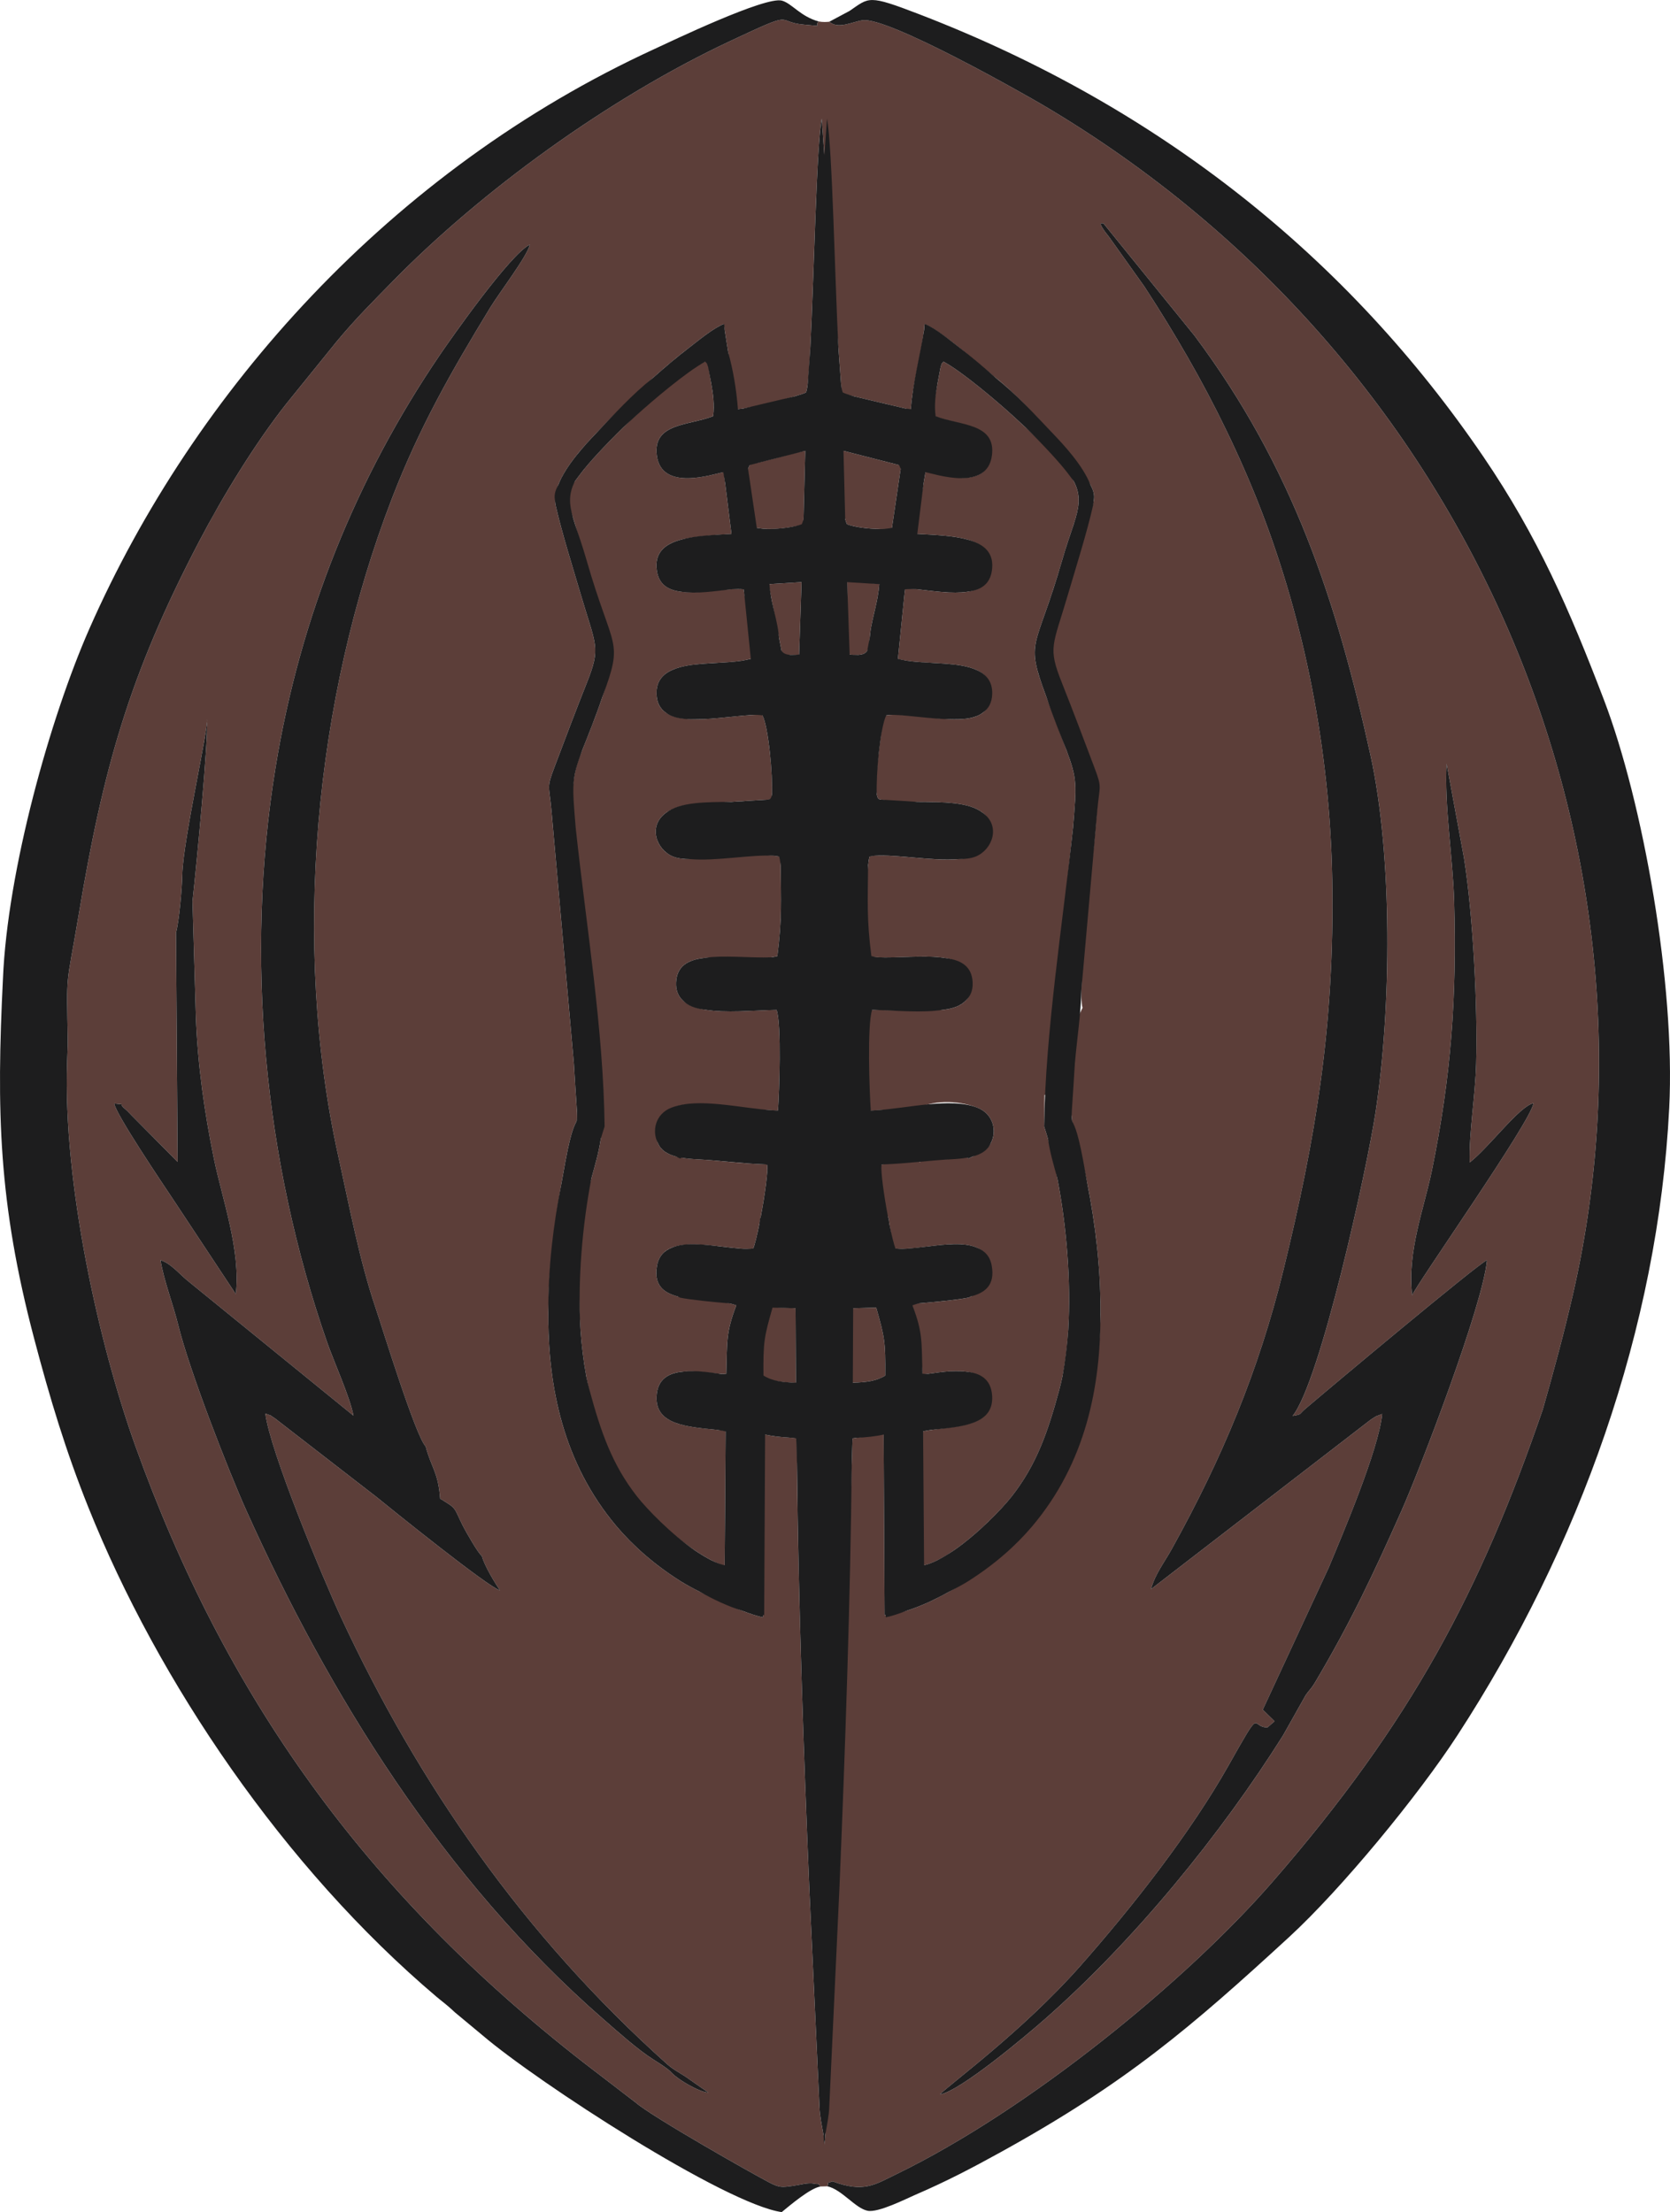
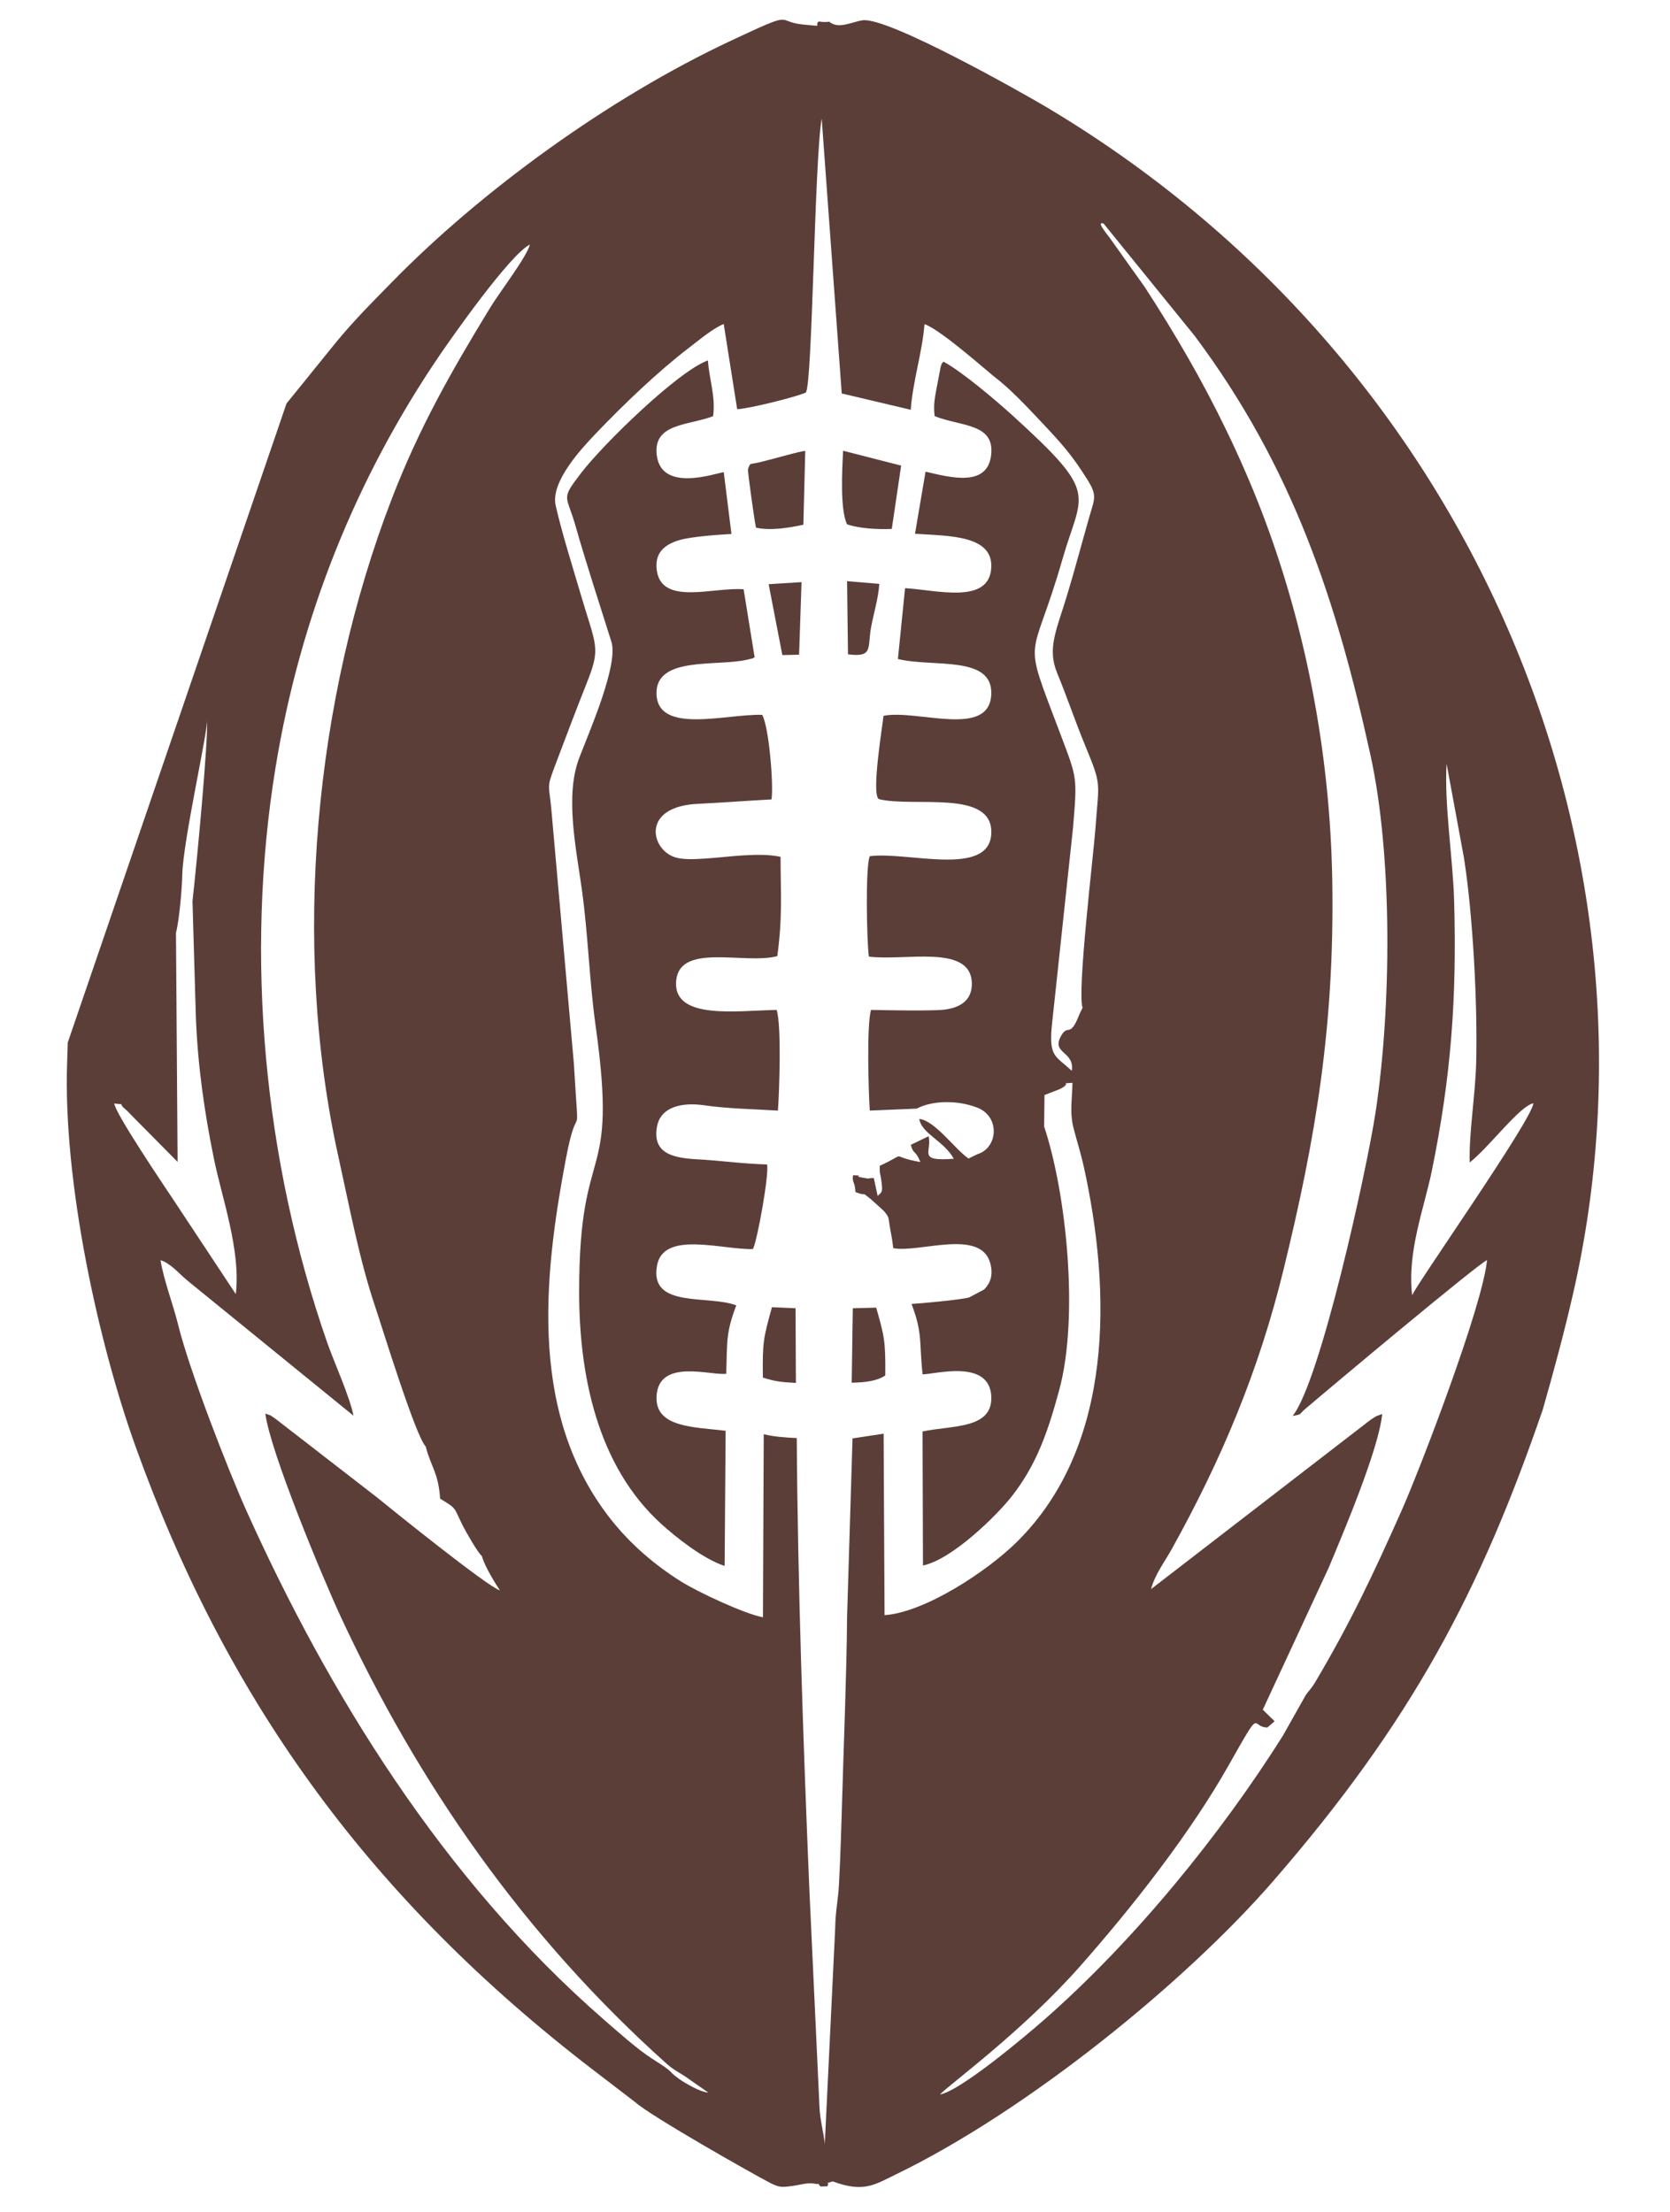
<svg xmlns="http://www.w3.org/2000/svg" xml:space="preserve" width="2145px" height="2841px" version="1.1" style="shape-rendering:geometricPrecision; text-rendering:geometricPrecision; image-rendering:optimizeQuality; fill-rule:evenodd; clip-rule:evenodd" viewBox="0 0 2145 2840.94">
  <defs>
    <style type="text/css">
   
    .fil1 {fill:#1D1D1E}
    .fil0 {fill:#5C3E39}
   
  </style>
  </defs>
  <g id="Layer_x0020_1">
-     <path class="fil0" d="M1858.06 980.9l22.28 120.78c11.55,72.67 17.71,190.3 15.66,264.24 -1.13,41.25 -9.4,89.81 -8.25,126.98 25,-19.56 64.08,-72.61 81.79,-75.99 -2.11,22.01 -151.49,234.16 -155.72,246.63 -6.68,-55.95 15.43,-111.85 25.25,-159.82 24.81,-121.12 32.18,-221.69 28.68,-346.52 -1.55,-55.18 -12.87,-124.02 -9.69,-176.3zm-878.21 788.28c15.16,4.64 21.24,5.76 42.44,6.88l-0.46 -95.92 -30.32 -1.37c-11.21,40.65 -12.18,44.65 -11.66,90.41zm114.1 6.55c17.91,-0.31 32.26,-2.1 43.12,-9.23 0.41,-43.9 -1.03,-49.75 -11.64,-87.16l-30.07 0.82 -1.41 95.57zm-350.09 -116.95c0,105.32 22.45,223.21 105.84,298.69 18.15,16.43 53.29,44.59 81.05,53.61l1.27 -173.59c-41.51,-4.91 -90.62,-4.22 -88.73,-44.1 2.35,-49.6 70.28,-26.34 89.52,-29.14 1.29,-41.27 -0.56,-52.47 12.9,-87.83 -36.45,-13.88 -111.91,4.42 -101.8,-51.14 8.21,-45.13 83.24,-20.17 123.18,-21.14 5.66,-10.82 21.11,-97.03 18.13,-108.66 -33,-0.95 -60.98,-5.15 -89.18,-6.6 -32.57,-1.67 -58.31,-7.98 -52.14,-42.11 4.44,-24.56 30.6,-31.7 61.03,-27.25 29.76,4.35 62.74,4.8 94.26,6.79 1.81,-24.51 4.76,-109.55 -1.65,-129.3 -50.12,0.81 -131.38,13.08 -129.17,-35.36 2.38,-52.25 87.43,-22.42 130.06,-33.74 6.7,-51.18 4.29,-75.19 4.16,-127.51 -27.69,-6.06 -67.59,0.3 -95.23,2.09 -14.82,0.96 -31.76,2.13 -43.04,-2.52 -29.19,-12.02 -39.06,-64.14 31.59,-67.61 31.95,-1.56 63.06,-4 95.1,-5.7 2.73,-19.46 -3.35,-93.76 -12.07,-108.63 -46.27,-1.38 -134.03,25.53 -135.68,-26.74 -1.55,-49.06 77.69,-35.01 116.15,-44.03 12.24,-2.87 5.25,-1.11 9.87,-3.1l-14.15 -87.4c-38.71,-3.01 -104.68,21.12 -111.44,-23.71 -3.37,-22.37 9.08,-33.86 30.01,-39.74 14.52,-4.07 48.25,-6.62 65.8,-7.57l-9.89 -79.41c-11.17,1.58 -79.81,26.31 -85.99,-21.41 -5.41,-41.85 41.22,-38.27 72.32,-50.46 3.47,-25.14 -5.17,-48.17 -6.64,-71.61 -38.64,13.79 -135.57,108.63 -163.42,145.25 -26.13,34.35 -18.24,26.5 -6.76,66.96 13.29,46.85 31.47,102.33 46.2,149.17 9.29,29.54 -28.57,115.66 -41.37,149.18 -18.52,48.53 -3.91,116.49 3.33,168.42 8.33,59.84 9.47,116.56 17.75,175.58 29.48,210.05 -21.17,141.07 -21.17,341.37zm-197.12 198.84c7.24,27.45 16.18,33.06 18.58,67.09 22.09,13.37 17.03,10.47 29.09,34.68 3.03,6.1 19.94,35.97 24.43,38.8 3.62,13.48 17.64,35.83 23.23,44.28 -15.39,-4.51 -136.4,-101.87 -158.31,-119.8l-130.4 -100.94c-11.46,-7.28 0.09,-1.31 -12.56,-6.41 5.97,48.22 73.42,210.58 97.07,261.44 98.79,212.5 233.93,408.71 419.19,574.36 8.79,7.86 18.89,12.23 28.76,19.62l23.95 16.69c-10.15,-0.52 -29.78,-11.91 -38.12,-17.98 -16.31,-11.85 -1.92,-5.15 -33.66,-25.28 -19.03,-12.08 -45.16,-35.46 -62.9,-50.91 -206.87,-180.19 -353.77,-420.31 -458.39,-652.66 -23.38,-51.94 -73.41,-180.43 -87.67,-238.41 -6.54,-26.63 -18.91,-58.76 -22.85,-83.76 12.57,3.67 24.22,17.53 32.89,24.74l6.02 4.97c0.59,0.48 1.43,1.17 2.02,1.65l206.89 168.32c-4.4,-23.65 -25.27,-69.58 -33.82,-94.14 -81.38,-233.72 -105.9,-495.5 -66.28,-738.25 31.48,-192.96 103.35,-372.01 211.7,-530.86 13.49,-19.78 89.53,-128.44 115,-140.77 -3.95,15.81 -38.94,61.22 -50.98,80.97 -50.27,82.46 -90.91,153.63 -126.27,245.21 -99.35,257.34 -129.12,571.85 -68.9,844.31 14.54,65.8 27.06,132.96 47.55,193.87 9.15,27.19 51.59,165.44 64.74,179.17zm843.73 -563.36l-4.03 8.37c-12.67,32.86 -14.86,10.25 -24.49,29.48 -10.57,21.12 18.33,18.12 14.71,43.09 -21.49,-19.68 -28.76,-18 -25.95,-55.06l27.53 -257.25c5.47,-65.86 5.44,-62.81 -16.43,-120.7 -50.17,-132.76 -37.22,-84.55 2.64,-223.39 25.27,-88.05 49.1,-82.47 -64.29,-185.58 -20.75,-18.87 -64.53,-56.01 -88.26,-68.76 -2.99,3.41 -1.17,-0.34 -3.65,6.44l-4.8 25.14c-2.61,14.14 -4.86,23.96 -2.94,38.42 34.77,13.65 77.68,9.03 72.46,50.53 -5.13,40.77 -52.08,28.27 -84.18,20.71l-13.54 79.78c44.25,2.9 100.9,1.76 97.92,44.28 -3.26,46.68 -70.12,27.93 -110.68,25.58l-9.21 90.97c44.57,11.04 121.73,-5.28 119.95,45.02 -2.03,57.48 -95.26,19.2 -138.48,27.97 -0.87,11.11 -16.02,100.67 -5.93,106.96 44.2,11.08 146.01,-13.14 144.45,43.46 -1.6,57.81 -108.57,23.31 -156.13,29.88 -5.74,13.41 -3.86,110.31 -1.13,128.91 46.2,5.97 129.86,-16.25 132.2,33.07 1.14,24.22 -16.6,34.85 -43.97,35.7 -27.02,0.84 -58.3,0.2 -85.54,-0.28 -5.59,19.65 -3.2,105.1 -1.53,129.26l60.38 -2.51c18.54,-9.96 50.54,-11.77 77.71,-1.25 29.61,11.47 26.62,51.71 0.22,59.75l-11.48 5.61c-18.16,-12.69 -42.93,-48.53 -63.25,-50.91 2.99,19.11 31.61,28.07 44.34,51.2 -47.55,3.6 -27.8,-8.37 -32.32,-28.95l-22.93 11.07c3.65,13.48 5.88,5.78 12.28,22.09 -43.63,-7.7 -12.84,-13.23 -52.15,4.84 -0.4,10.42 0.9,10.3 2,18.61 2.17,16.22 0.83,14.6 -4.68,20.07l-4.95 -23.01c-11.53,0.3 -2.05,1.49 -12.35,-0.1 -18.56,-2.86 4.38,-3.03 -14.37,-3.42 -1.33,10.9 2.41,6.64 3.14,21.52 16.63,6.78 5.14,-2.57 19.58,9.01 1.44,1.14 16.86,15.23 17.05,15.46 7.55,8.83 5.43,8.95 7.68,20.96 1.69,9.05 3.22,17.52 4.24,26.66 32.76,6.42 112.03,-25.56 124.53,19.01 3.84,13.71 1.25,25.22 -7.98,34.21l-19.47 10.25c-13.18,3.04 -58.41,7.26 -73.57,8.17 14.48,38.55 9.68,47.99 14.12,90.35 14.32,0.55 85.99,-20.65 88.29,28.43 1.99,42.38 -50.8,36.93 -88.29,45l0.54 172.15c37.59,-7.81 94.82,-64.29 114.01,-88.76 31.88,-40.66 46.43,-82.72 61.1,-136.96 25.37,-93.75 9.21,-252.03 -19.48,-338.12l0.47 -40.39 19.74 -7.63c17.39,-9.08 -2.28,-6.77 16.16,-8.06 -0.24,21.46 -3.96,37.4 1.57,58.83 4.16,16.15 8.93,30.52 13.1,49.39 35.02,158.54 39.61,358 -86.76,482.11 -37.46,36.79 -117.06,89.72 -169.25,93.36l-1.18 -233.06 -39.96 6.05 -6.98 228.9c-0.72,77.25 -3.94,151.98 -6.17,228.91 -1.12,38.6 -2.26,77.31 -4.22,114.44 -1.16,22.04 -4.49,33.12 -4.91,57.22l-13.38 277.44c0.13,-7.99 -6.4,-32.38 -6.78,-48.39l-13.15 -282.87c-7.76,-186.33 -14.83,-391.66 -16.03,-576.1 -15.56,-0.63 -30.88,-2.02 -42.42,-4.93l-1.01 235.13c-23.35,-4.31 -83.25,-32.15 -105.66,-46.26 -34.09,-21.48 -61.8,-46.16 -82.72,-71.01 -114.12,-135.6 -93.42,-318.29 -65.18,-469.18 16.91,-90.4 17.73,-5.14 10.71,-124.74l-28.77 -324.59c-2.97,-34.21 -6.78,-28.03 4.2,-57.02 13.79,-36.43 26.89,-71.35 41.09,-107.01 18.46,-46.36 11.98,-46.95 -7.71,-113.88 -10.8,-36.69 -24.01,-78.43 -32.16,-113.98 -7.05,-30.71 33.94,-74.14 51.15,-92.21 35.24,-37 79.63,-79.53 119.44,-110.08 12.93,-9.92 31.4,-25.43 45.23,-30.99l17.28 109.45c16.95,-1.08 74.91,-15.55 88.09,-21.37 8.62,-8.59 11.13,-299.03 20.46,-351.95l25.75 353.06 88.64 20.95c2.6,-36.62 14.87,-73.93 17.68,-110.03 15.49,5.53 49.27,33.95 60.87,43.41l27.93 23.49c21.42,16.18 43.22,39.69 61.23,58.8 25.13,26.66 39.3,42.13 59.28,74.23 12.69,20.39 9.25,23.81 2.22,48.26 -8.99,31.29 -18.44,67.15 -28.21,99.37 -14.16,46.72 -26.03,68.93 -12.79,100.97 12.98,31.44 22.51,60.46 36.2,93.63 21.03,50.92 17.25,44.7 12.9,104.38 -2.56,35.21 -23.75,210.19 -16.63,231.52zm-302.56 -620.98c13.99,5.12 38.26,6.89 57.52,6l12.04 -81.35 -74.54 -19.07c-1.34,24.85 -4.05,75.07 4.98,94.42zm-116.87 4.43c19.23,3.98 41.19,0.28 60.84,-3.79l2.41 -94.9c-10.47,1.45 -28.86,7.02 -39.38,9.69 -8.32,2.12 -9.41,2.41 -17.56,4.54 -14.82,3.88 -13.1,-0.22 -16.65,9.27 -0.66,1.76 8.72,69.26 10.34,75.19zm16.22 72.52l17.61 91.03 21.51 -0.46 3.14 -93.21 -42.26 2.64zm101.9 90.09c33.09,4.14 24.67,-8.24 29.83,-35.58 3.39,-18.01 9.14,-35.75 10.39,-54.92l-41.37 -3.49 1.15 93.99zm-863.12 357.53c4.07,-14.88 7.74,-56.51 8.09,-74.42 0.86,-43.89 34.34,-190.37 31.78,-199.94 1.83,26.93 -13.34,186.35 -18.68,233.88l4.32 147.95c2.36,63.64 11.19,123.91 23.18,182.65 10.39,50.9 34.76,118.02 28.14,173.98l-80.86 -122.2c-13.62,-20.43 -73.55,-109.29 -75.28,-122.57 16.86,2.16 3.67,-1.44 13.8,6.93 3.12,2.57 5.16,4.95 8.98,8.86l58.61 59.21 -2.08 -294.33zm1534.27 625.61l-281.9 217.43c5.16,-19.16 17.13,-34.35 26.6,-51.41 64.41,-115.99 111.82,-229.05 143.47,-358.45 41.27,-168.69 65.88,-313.44 62.7,-500.75 -2.85,-168.44 -36.3,-332.8 -91.72,-476.09 -26.43,-68.32 -60.07,-136.69 -93.86,-195.39 -17.42,-30.26 -34.43,-58.18 -55.52,-90.55l-44.8 -62.93c-18.96,-23.81 -8.8,-17.52 -8.05,-18.55l117.23 144.55c126.86,169.78 182.42,341.36 225.73,538.04 28.63,129.99 27.08,324.72 6.62,459.06 -11.2,73.6 -70.83,345.53 -106.51,390.01 12.5,-2.18 7.67,-1.71 16.18,-8.97 33.01,-28.2 219.66,-184.44 233.46,-191.17 -5.18,57.92 -85.97,268.39 -110.1,322.59 -35.72,80.21 -65.06,142.67 -110.24,218.91 -5.83,9.83 -8.65,11.47 -12.43,17.07l-29.31 52.09c-79.33,126.02 -190.02,262.58 -306.56,364.82 -23.05,20.22 -107.31,91.37 -134.03,96.13 10.85,-11.9 105.62,-80.59 179.85,-164.55 68.19,-77.13 142.26,-171.94 190.83,-257.98 44.41,-78.67 27.73,-48.74 49.96,-48.84l9.21 -7.97 -15.17 -14.84 84.66 -182.35c17.36,-41.73 64.24,-151.48 68.72,-197.44 -9.38,3.86 -4.23,0.43 -15.02,7.53zm-1673.26 -484.65l-0.82 25.57c-5.42,154.3 40.6,361.47 87.58,492.47 114.94,320.49 294.04,572.51 575.66,791.96l66.71 51.2c20.54,18.12 148.68,90.77 171.75,102.77 13.18,6.85 15.97,6.49 30.78,4.44 9.68,-1.34 18.84,-4.52 27.28,-2.8 11.25,2.29 -0.02,-4.7 7.94,3.66l8.73 -0.27c3.87,-6.83 -5.66,-2.01 6.84,-6.32 40.01,14.83 53.74,4.39 81.93,-9.3 169.28,-82.21 371.51,-247.08 483.21,-375.59 178.73,-205.62 266.86,-373.26 347.01,-606.55 13.74,-48.19 27.16,-97.51 38.87,-148.65 130.36,-569.31 -127.31,-1199.24 -680.1,-1526.01 -23.77,-14.05 -200.1,-114.27 -232.64,-109.36 -13.37,2.02 -31.26,11.92 -42.58,1.83 -2.9,0.37 -8.48,0.71 -13.58,-0.32 -6.98,5.85 8.83,6.64 -19.28,4.02 -38.56,-3.59 -6.72,-19.97 -93.6,20.73 -157.77,73.92 -321.53,193.68 -434.86,309.52 -23.87,24.4 -47.9,48.25 -71.62,76.98l-64.27 79.42c-39.6,50.08 -81.25,117.92 -112.26,177.18 -90.41,172.77 -123.36,292.79 -154.79,480.06 -16.25,96.82 -15.5,67.33 -13.89,163.36z" />
-     <path class="fil1" d="M1095.84 1680.14l29.59 -0.8c10.61,37.41 12.05,43.26 11.64,87.16 -10.56,6.94 -24.44,8.82 -41.69,9.2l0.46 -95.56zm-867.72 -187.96l-58.61 -59.21c-3.82,-3.91 -5.86,-6.29 -8.98,-8.86 -10.13,-8.37 3.06,-4.77 -13.8,-6.93 1.73,13.28 61.66,102.14 75.28,122.57l80.86 122.2c6.62,-55.96 -17.75,-123.08 -28.14,-173.98 -11.99,-58.74 -20.82,-119.01 -23.18,-182.65l-4.32 -147.95c5.34,-47.53 20.51,-206.95 18.68,-233.88 2.56,9.57 -30.92,156.05 -31.78,199.94 -0.35,17.91 -4.02,59.54 -8.09,74.42l2.08 294.33zm1585.7 171.36c4.23,-12.47 153.61,-224.62 155.72,-246.63 -17.71,3.38 -56.79,56.43 -81.79,75.99 -1.15,-37.17 7.12,-85.73 8.25,-126.98 2.05,-73.94 -4.11,-191.57 -15.66,-264.24l-22.28 -120.78c-3.18,52.28 8.14,121.12 9.69,176.3 3.5,124.83 -3.87,225.4 -28.68,346.52 -9.82,47.97 -31.93,103.87 -25.25,159.82zm-1726.77 -324.73c-1.61,-96.03 -2.36,-66.54 13.89,-163.36 31.43,-187.27 64.38,-307.29 154.79,-480.06 31.01,-59.26 72.66,-127.1 112.26,-177.18l64.27 -79.42c23.72,-28.73 47.75,-52.58 71.62,-76.98 113.33,-115.84 277.09,-235.6 434.86,-309.52 86.88,-40.7 55.04,-24.32 93.6,-20.73 28.11,2.62 12.3,1.83 19.28,-4.02 -23.57,-6.41 -34.18,-22.95 -47.15,-26.73 -21.05,-6.15 -143.64,52.79 -163.78,62.03 -338.75,155.61 -591.7,440.08 -725.75,744.3 -50.75,115.19 -105.4,310.78 -111.16,449.92 -8.38,169.44 -5.95,287.64 40.1,462.13 20.27,76.81 40.48,143.88 69.49,216.33 89.88,224.44 251.5,463 447.13,628.7 7.71,6.53 11.77,9.17 19.95,16.63 0.78,0.72 3,2.79 3.79,3.5l35.87 29.82c70.82,60.35 310.99,216.3 383.92,226.77 10.71,-8.69 36.73,-30.98 49.9,-32.86 -7.96,-8.36 3.31,-1.37 -7.94,-3.66 -8.44,-1.72 -17.6,1.46 -27.28,2.8 -14.81,2.05 -17.6,2.41 -30.78,-4.44 -23.07,-12 -151.21,-84.65 -171.75,-102.77l-66.71 -51.2c-281.62,-219.45 -460.72,-471.47 -575.66,-791.96 -46.98,-131 -93,-338.17 -87.58,-492.47l0.82 -25.57zm1391.36 702.08l281.9 -217.43c10.79,-7.1 5.64,-3.67 15.02,-7.53 -4.48,45.96 -51.36,155.71 -68.72,197.44l-84.66 182.35 15.17 14.84 -9.21 7.97c-22.23,0.1 -5.55,-29.83 -49.96,48.84 -48.57,86.04 -122.64,180.85 -190.83,257.98 -74.23,83.96 -169,152.65 -179.85,164.55 26.72,-4.76 110.98,-75.91 134.03,-96.13 116.54,-102.24 227.23,-238.8 306.56,-364.82l29.31 -52.09c3.78,-5.6 6.6,-7.24 12.43,-17.07 45.18,-76.24 74.52,-138.7 110.24,-218.91 24.13,-54.2 104.92,-264.67 110.1,-322.59 -13.8,6.73 -200.45,162.97 -233.46,191.17 -8.51,7.26 -3.68,6.79 -16.18,8.97 35.68,-44.48 95.31,-316.41 106.51,-390.01 20.46,-134.34 22.01,-329.07 -6.62,-459.06 -43.31,-196.68 -98.87,-368.26 -225.73,-538.04l-117.23 -144.55c-0.75,1.03 -10.91,-5.26 8.05,18.55l44.8 62.93c21.09,32.37 38.1,60.29 55.52,90.55 33.79,58.7 67.43,127.07 93.86,195.39 55.42,143.29 88.87,307.65 91.72,476.09 3.18,187.31 -21.43,332.06 -62.7,500.75 -31.65,129.4 -79.06,242.46 -143.47,358.45 -9.47,17.06 -21.44,32.25 -26.6,51.41zm-859.57 -42.7c-4.49,-2.83 -21.4,-32.7 -24.43,-38.8 -12.06,-24.21 -7,-21.31 -29.09,-34.68 -2.4,-34.03 -11.34,-39.64 -18.58,-67.09 -13.15,-13.73 -55.59,-151.98 -64.74,-179.17 -20.49,-60.91 -33.01,-128.07 -47.55,-193.87 -60.22,-272.46 -30.45,-586.97 68.9,-844.31 35.36,-91.58 76,-162.75 126.27,-245.21 12.04,-19.75 47.03,-65.16 50.98,-80.97 -25.47,12.33 -101.51,120.99 -115,140.77 -108.35,158.85 -180.22,337.9 -211.7,530.86 -39.62,242.75 -15.1,504.53 66.28,738.25 8.55,24.56 29.42,70.49 33.82,94.14l-206.89 -168.32c-0.59,-0.48 -1.43,-1.17 -2.02,-1.65l-6.02 -4.97c-8.67,-7.21 -20.32,-21.07 -32.89,-24.74 3.94,25 16.31,57.13 22.85,83.76 14.26,57.98 64.29,186.47 87.67,238.41 104.62,232.35 251.52,472.47 458.39,652.66 17.74,15.45 43.87,38.83 62.9,50.91 31.74,20.13 17.35,13.43 33.66,25.28 8.34,6.07 27.97,17.46 38.12,17.98l-23.95 -16.69c-9.87,-7.39 -19.97,-11.76 -28.76,-19.62 -185.26,-165.65 -320.4,-361.86 -419.19,-574.36 -23.65,-50.86 -91.1,-213.22 -97.07,-261.44 12.65,5.1 1.1,-0.87 12.56,6.41l130.4 100.94c21.91,17.93 142.92,115.29 158.31,119.8 -5.59,-8.45 -19.61,-30.8 -23.23,-44.28zm446.36 -1970.33c11.32,10.09 29.21,0.19 42.58,-1.83 32.54,-4.91 208.87,95.31 232.64,109.36 552.79,326.77 810.46,956.7 680.1,1526.01 -11.71,51.14 -25.13,100.46 -38.87,148.65 -80.15,233.29 -168.28,400.93 -347.01,606.55 -111.7,128.51 -313.93,293.38 -483.21,375.59 -28.19,13.69 -41.92,24.13 -81.93,9.3 -12.5,4.31 -2.97,-0.51 -6.84,6.32 18.56,4.02 35.79,28.16 51.63,31.4 13.82,2.83 49.83,-15.52 60.74,-20.21 41.77,-17.97 74.7,-35.43 109.69,-54.72 161.69,-89.14 245.43,-161.17 370.68,-276.22 67.53,-62.03 166.12,-181.88 216.77,-259.8 157.04,-241.61 257.41,-522.04 271.82,-805.11 8.07,-158.35 -33.54,-392.72 -83.87,-524.44 -44.23,-115.75 -84.84,-209.34 -154.85,-312.23 -172.3,-253.19 -414.05,-448.68 -724.25,-568.09 -66.68,-25.67 -64.11,-21.91 -89.86,-4.38l-25.96 13.85zm-43.37 1652.28l-29.59 -0.8c-10.61,37.41 -12.05,43.26 -11.64,87.16 10.57,6.94 24.44,8.82 41.69,9.2l-0.46 -95.56zm-176.64 -211.82c-8.33,-15.32 -3.67,-37.73 17.22,-45.82 34.89,-13.52 89.19,1.04 131.64,3.5l5.15 0.21c1.81,-24.63 4.74,-109.44 -1.66,-129.18l-3.38 0.06c-27.12,0.67 -62.19,4.08 -88.41,-0.34 -12.57,-1.37 -22.56,-5.23 -28.86,-12.03 -5.79,-5.48 -8.98,-12.95 -8.52,-23.07 0.97,-21.17 15.51,-28.87 35.3,-31.28 25.56,-4.26 60.54,0.31 87.46,-0.97 2.55,-0.39 4.99,-0.88 7.3,-1.49 6.23,-47.59 4.59,-71.7 4.22,-116.91 -0.51,-5.03 -1.16,-8.85 -1.96,-10.99 -2.05,-0.4 -4.17,-0.74 -6.34,-1.02 -28.99,-1.89 -74.19,7.18 -107.4,4.37 -8.4,-0.03 -16.38,-0.81 -22.63,-3.39 -21.47,-8.84 -32.49,-39.39 -8.68,-56.3 17.29,-13.8 51.77,-13.66 83.66,-13.84 15.44,-0.99 30.88,-2.02 46.51,-2.89 1.04,-0.21 2.06,-0.43 3.04,-0.68 1.26,-0.79 2.13,-2.87 2.68,-5.94 1.1,-25.35 -4.46,-86.79 -12.23,-101.63 -2.44,-0.33 -5,-0.55 -7.69,-0.67 -22.87,0.55 -53.04,5.86 -78.38,5.72 -15.57,0.28 -29.26,-1.6 -38.15,-8.6 -7.1,-4.98 -11.47,-12.57 -11.82,-23.85 -0.51,-16.18 7.78,-25.5 20.49,-31.04 11,-4.98 25.67,-6.87 41.22,-8 5,-0.38 10.04,-0.66 15.02,-0.94 11.4,-0.65 22.8,-1.3 33.15,-2.83 2.18,-0.35 4.28,-0.75 6.27,-1.22l4.96 -1.16 -8.74 -86.26 -0.5 -3.08c-4.6,-0.36 -9.59,-0.33 -14.82,-0.08 -21.19,2.35 -45.85,6.22 -64.87,3.3 -16.49,-1.89 -29.01,-8.72 -31.75,-26.93 -3.37,-22.37 9.08,-33.86 30.01,-39.74 0.55,-0.15 1.12,-0.3 1.72,-0.45 18.52,-5.24 42.54,-5.87 64.07,-7.2l-8.15 -65.43 -2.34 -13.8c-12.85,2.29 -79.31,25.41 -85.38,-21.51 -5.41,-41.85 41.22,-38.27 72.32,-50.46 2.01,-14.56 -0.05,-28.42 -2.42,-42.06l-4.1 -21.5c-2.48,-6.78 -0.66,-3.03 -3.65,-6.44 -23.73,12.75 -67.51,49.89 -88.26,68.76 -6.04,5.5 -11.68,10.67 -16.96,15.58 -23.54,23.08 -44.09,45.39 -54.67,59.3 -2.84,3.73 -5.28,6.97 -7.36,9.82 -8.35,16.12 -7.55,29.2 -2.6,46.68 0.94,2.88 1.94,6.09 2.97,9.68 3.91,12.01 9.09,26.24 14.33,44.52 34.19,119.08 48.57,100.57 20.32,176.66 -8.27,24.84 -18.64,50.25 -25.68,67.97 -13.77,37.16 -13.12,42.9 -8.43,99.46 13.55,126.59 35.67,258.02 37.13,383.8 -1.69,5.09 -3.34,10.43 -4.94,15.99 -2.77,18.85 -7.35,33.28 -12.01,50.63 -11.67,59.94 -17.84,131.98 -14.01,194.83 1.43,19.68 3.8,39.49 7.35,59.11 1.23,6.06 2.6,11.93 4.13,17.56 14.67,54.24 29.22,96.3 61.1,136.96 13.12,16.72 44,48.4 74.24,69.27 7.14,4.78 14.46,9.23 21.63,12.91 5.83,2.85 11.45,5.01 16.71,6.26l1.26 -171.97c-3.52,-0.74 -7.17,-1.37 -10.9,-1.93 -38.72,-3.92 -79.55,-6.49 -77.83,-42.92 1.08,-22.8 16.02,-30.2 33.71,-31.82 17.19,-2.22 37.03,1.37 48.54,2.83 2.84,0.15 5.31,0.13 7.26,-0.15l0.02 -0.15c1.27,-41.15 -0.55,-52.36 12.89,-87.68 -2.6,-0.99 -5.39,-1.81 -8.34,-2.51 -19.5,-1.56 -53.04,-4.93 -64.09,-7.48l-2.75 -1.45c-18.55,-4.79 -31.14,-14.86 -26.62,-39.7 2.24,-12.34 9.5,-19.44 19.66,-23.26 15.87,-6.65 39.22,-4.11 61.17,-1.38 9.57,1.1 18.98,2.29 27.59,2.97 5.57,0.34 10.67,0.34 15.1,-0.2 1.97,-4.46 4.91,-16.61 7.86,-31.27 0.67,-4.57 0.71,-6.9 1.84,-9.47 5.1,-27.1 9.58,-58.57 8.23,-66.56l-1.42 -0.67c-30.58,-0.96 -57.98,-5.03 -87.9,-6.56 -7.4,-0.38 -14.45,-1 -20.85,-2.13 -0.51,0.38 -1.02,0.75 -1.52,1.11l-5.28 -2.58c-11.04,-2.9 -19.42,-7.95 -23.2,-16.96zm-136.86 -427.06c-2.97,-34.21 -6.78,-28.03 4.2,-57.02 13.79,-36.43 26.89,-71.35 41.09,-107.01 18.46,-46.36 11.98,-46.95 -7.71,-113.88 -10.8,-36.69 -24.01,-78.43 -32.16,-113.98 -0.4,-1.7 -0.63,-3.46 -0.74,-5.24 -1.4,-7.27 -0.64,-12.66 3.99,-21.34 9.88,-25.5 35.28,-52.38 47.9,-65.63 24.01,-25.21 46.81,-50.49 74.4,-72.43 15.18,-13.59 30.42,-26.43 45.04,-37.65 12.93,-9.92 31.4,-25.43 45.23,-30.99l0.05 0.33c0.2,-0.08 0.39,-0.15 0.58,-0.22 0.17,2.17 0.36,4.81 0.61,7.75l4.5 28.46c6.58,23.56 10.53,48.22 12.52,73.06 1.96,-0.17 4.37,-0.48 7.13,-0.92l65.82 -15.56c6.26,-1.86 11.28,-3.55 14.16,-4.82 0.87,-0.87 1.68,-4.68 2.45,-10.82l3.41 -46.78c4.59,-89.55 7.77,-255.6 14.6,-294.35l3.44 47.13 3.43 -47.13c6.83,38.75 10.01,204.8 14.6,294.35l3.42 46.78c0.76,6.14 1.57,9.95 2.44,10.82 2.88,1.27 7.9,2.96 14.16,4.82l65.82 15.56c2.76,0.44 5.17,0.75 7.13,0.92 2.83,-35.31 11.59,-67.14 17.02,-101.52 0.25,-2.94 0.44,-5.58 0.61,-7.75 0.19,0.07 0.38,0.14 0.58,0.22l0.05 -0.33c13.83,5.56 32.3,21.07 45.23,30.99 14.62,11.22 29.86,24.06 45.04,37.65 27.59,21.94 50.39,47.22 74.4,72.43 12.62,13.25 38.02,40.13 47.9,65.63 4.63,8.68 5.39,14.07 3.99,21.34 -0.11,1.78 -0.34,3.54 -0.74,5.24 -8.15,35.55 -21.36,77.29 -32.16,113.98 -19.69,66.93 -26.17,67.52 -7.71,113.88 14.2,35.66 27.3,70.58 41.09,107.01 10.98,28.99 7.17,22.81 4.21,57.02l-20.24 228.24c-0.75,32.52 -5.58,62.88 -8.54,96.35 -2.62,44.62 -4.15,60.73 -4.16,68.08 0.16,1.82 0.37,3.67 0.64,5.56 1.54,4.69 5.96,6.88 14.23,51.1 1.83,9.77 3.63,19.67 5.36,29.68 10.36,52.27 17.08,108.26 16.79,164.06 0.74,97.41 -19.43,194.76 -87.33,275.44 -20.92,24.85 -48.63,49.53 -82.72,71.01 -5.87,3.69 -14.31,8.33 -24,13.24 -18.26,10.28 -36.94,18.95 -54.3,24.38 -10.96,4.23 -20.66,7.4 -27.36,8.64l-0.01 -2.87c-0.53,0.05 -1.05,0.1 -1.57,0.13l-1.18 -231.96c-9.95,2.31 -22.43,3.58 -35.36,4.25l-4.6 0.7 -0.98 32.28c-1.76,175.78 -8.45,367.99 -15.76,543.37l-13.15 282.87c-0.25,10.68 -3.24,25.1 -5.17,35.88l-0.6 12.51c0.02,-1.44 -0.17,-3.41 -0.5,-5.77 -0.34,2.36 -0.53,4.33 -0.51,5.77l-0.6 -12.51c-1.93,-10.78 -4.92,-25.2 -5.17,-35.88l-13.15 -282.87c-7.31,-175.38 -14,-367.59 -15.76,-543.37l-0.98 -32.28 -4.6 -0.7c-12.93,-0.67 -25.41,-1.94 -35.36,-4.25l-1.18 231.96c-0.52,-0.03 -1.04,-0.08 -1.57,-0.13l-0.01 2.87c-6.69,-1.24 -16.4,-4.41 -27.36,-8.64 -17.36,-5.43 -36.03,-14.1 -54.3,-24.38 -9.69,-4.91 -18.13,-9.55 -24,-13.24 -34.09,-21.48 -61.8,-46.16 -82.72,-71.01 -67.9,-80.68 -88.07,-178.03 -87.32,-275.44 -0.3,-55.8 6.42,-111.79 16.78,-164.06 1.73,-10.01 3.53,-19.91 5.36,-29.68 8.27,-44.22 12.69,-46.41 14.23,-51.1 0.27,-1.89 0.48,-3.74 0.64,-5.56 -0.01,-7.35 -1.54,-23.46 -4.16,-68.08 -9.57,-108.05 -19.13,-215.82 -28.77,-324.59zm379.82 -293.67l3.14 92.97c1.12,0.13 2.19,0.23 3.21,0.31l7.67 0.16c6.37,-0.35 9.78,-2.17 11.73,-5.44l3.22 -16.66c0.38,-4.16 0.87,-8.89 1.87,-14.19 2.01,-10.7 4.86,-21.31 7.1,-32.18l1.17 -6.02c0.96,-5.36 1.71,-10.81 2.09,-16.38l-41.2 -2.57zm-99.83 2.57c0.38,5.57 1.13,11.02 2.09,16.38l1.17 6.02c2.24,10.87 5.09,21.48 7.1,32.18 1,5.3 1.49,10.03 1.87,14.19l3.22 16.66c1.95,3.27 5.36,5.09 11.73,5.44l7.67 -0.16c1.02,-0.08 2.09,-0.18 3.22,-0.31l3.13 -92.97 -41.2 2.57zm168.52 -148c-0.93,-2.48 -1.49,-3.98 -2.12,-4.93l-70.86 -18.14 -0.48 -0.07 2.24 87.87c0.66,2.38 1.42,4.53 2.29,6.39 10.28,3.76 26.11,5.71 41.43,6.13 5.56,-0.04 11.02,-0.49 16.29,-1.5l11.21 -75.75zm-127.08 71.12c0.87,-1.86 1.63,-4.01 2.3,-6.39l2.23 -87.87 -0.47 0.07 -70.87 18.14c-0.63,0.95 -1.19,2.45 -2.12,4.93l11.21 75.75c5.27,1.01 10.73,1.46 16.29,1.5 15.32,-0.42 31.15,-2.37 41.43,-6.13zm328.3 840.03c-4.66,-17.35 -9.24,-31.77 -12.01,-50.63 -1.6,-5.56 -3.25,-10.9 -4.94,-15.99 1.4,-120.41 24.43,-265.13 37.13,-383.8 4.69,-56.56 5.34,-62.3 -8.43,-99.46 -7.03,-17.72 -17.41,-43.13 -25.68,-67.97 -28.25,-76.09 -13.87,-57.58 20.32,-176.66 5.24,-18.28 10.42,-32.51 14.33,-44.52 1.03,-3.59 2.03,-6.8 2.97,-9.68 4.96,-17.48 5.75,-30.56 -2.6,-46.68 -2.08,-2.85 -4.52,-6.09 -7.36,-9.82 -10.58,-13.91 -31.13,-36.22 -54.67,-59.3 -5.28,-4.91 -10.91,-10.08 -16.96,-15.58 -20.75,-18.87 -64.53,-56.01 -88.26,-68.76 -2.99,3.41 -1.17,-0.34 -3.65,6.44l-4.1 21.5c-2.37,13.64 -4.43,27.5 -2.41,42.06 31.09,12.19 77.73,8.61 72.31,50.46 -6.07,46.92 -72.53,23.8 -85.38,21.51l-2.34 13.8 -8.15 65.43c21.53,1.33 45.55,1.96 64.07,7.2 0.6,0.15 1.17,0.3 1.72,0.45 20.93,5.88 33.39,17.37 30.01,39.74 -2.74,18.21 -15.26,25.04 -31.75,26.93 -19.02,2.92 -43.68,-0.96 -64.86,-3.3 -5.24,-0.25 -10.23,-0.28 -14.83,0.08l-0.5 3.08 -8.73 86.26 4.95 1.16c1.99,0.47 4.09,0.87 6.27,1.22 10.35,1.53 21.75,2.18 33.15,2.83 4.98,0.28 10.03,0.56 15.02,0.94 15.55,1.13 30.22,3.02 41.23,8 12.71,5.54 20.99,14.86 20.48,31.04 -0.35,11.28 -4.72,18.87 -11.82,23.85 -8.89,7 -22.58,8.88 -38.14,8.6 -25.35,0.14 -55.52,-5.17 -78.39,-5.72 -2.68,0.12 -5.25,0.34 -7.69,0.67 -7.77,14.84 -13.33,76.28 -12.23,101.63 0.56,3.07 1.42,5.15 2.68,5.94 0.98,0.25 2,0.47 3.04,0.68 15.63,0.87 31.07,1.9 46.51,2.89 31.89,0.18 66.37,0.04 83.66,13.84 23.81,16.91 12.8,47.46 -8.68,56.3 -6.25,2.58 -14.23,3.36 -22.62,3.39 -33.22,2.81 -78.42,-6.26 -107.41,-4.37 -2.17,0.28 -4.28,0.62 -6.34,1.02 -0.8,2.14 -1.45,5.96 -1.96,10.99 -0.37,45.21 -2.01,69.32 4.22,116.91 2.31,0.61 4.76,1.1 7.3,1.49 26.93,1.28 61.91,-3.29 87.46,0.97 19.79,2.41 34.33,10.11 35.3,31.28 0.46,10.12 -2.73,17.59 -8.51,23.07 -6.31,6.8 -16.3,10.66 -28.87,12.03 -26.22,4.42 -61.29,1.01 -88.4,0.34l-3.39 -0.06c-6.4,19.74 -3.47,104.55 -1.66,129.18l5.15 -0.21c42.45,-2.46 96.75,-17.02 131.64,-3.5 20.89,8.09 25.55,30.5 17.22,45.82 -3.78,9.01 -12.16,14.06 -23.2,16.96l-5.28 2.58c-0.5,-0.36 -1.01,-0.73 -1.52,-1.11 -6.4,1.13 -13.44,1.75 -20.85,2.13 -29.92,1.53 -57.32,5.6 -87.9,6.56l-1.41 0.67c-1.36,7.99 3.12,39.46 8.22,66.56 1.13,2.57 1.18,4.9 1.84,9.47 2.95,14.66 5.89,26.81 7.86,31.27 4.43,0.54 9.54,0.54 15.1,0.2 8.61,-0.68 18.02,-1.87 27.59,-2.97 21.96,-2.73 45.3,-5.26 61.17,1.38 10.16,3.82 17.42,10.91 19.66,23.26 4.52,24.84 -8.07,34.91 -26.62,39.7l-2.75 1.45c-11.05,2.55 -44.59,5.92 -64.09,7.48 -2.94,0.7 -5.74,1.52 -8.33,2.51 13.43,35.32 11.61,46.53 12.88,87.68l0.02 0.15c1.96,0.28 4.42,0.3 7.26,0.15 11.51,-1.46 31.35,-5.06 48.54,-2.83 17.69,1.62 32.63,9.02 33.71,31.82 1.72,36.43 -39.11,39 -77.83,42.92 -3.73,0.56 -7.38,1.19 -10.9,1.93l1.27 171.97c5.25,-1.25 10.87,-3.41 16.7,-6.26 7.17,-3.68 14.49,-8.13 21.63,-12.91 30.24,-20.87 61.13,-52.55 74.24,-69.27 31.88,-40.66 46.43,-82.72 61.1,-136.96 1.53,-5.63 2.9,-11.5 4.13,-17.56 3.55,-19.62 5.92,-39.43 7.35,-59.11 3.83,-62.85 -2.34,-134.89 -14.01,-194.83z" />
+     <path class="fil0" d="M1858.06 980.9l22.28 120.78c11.55,72.67 17.71,190.3 15.66,264.24 -1.13,41.25 -9.4,89.81 -8.25,126.98 25,-19.56 64.08,-72.61 81.79,-75.99 -2.11,22.01 -151.49,234.16 -155.72,246.63 -6.68,-55.95 15.43,-111.85 25.25,-159.82 24.81,-121.12 32.18,-221.69 28.68,-346.52 -1.55,-55.18 -12.87,-124.02 -9.69,-176.3zm-878.21 788.28c15.16,4.64 21.24,5.76 42.44,6.88l-0.46 -95.92 -30.32 -1.37c-11.21,40.65 -12.18,44.65 -11.66,90.41zm114.1 6.55c17.91,-0.31 32.26,-2.1 43.12,-9.23 0.41,-43.9 -1.03,-49.75 -11.64,-87.16l-30.07 0.82 -1.41 95.57zm-350.09 -116.95c0,105.32 22.45,223.21 105.84,298.69 18.15,16.43 53.29,44.59 81.05,53.61l1.27 -173.59c-41.51,-4.91 -90.62,-4.22 -88.73,-44.1 2.35,-49.6 70.28,-26.34 89.52,-29.14 1.29,-41.27 -0.56,-52.47 12.9,-87.83 -36.45,-13.88 -111.91,4.42 -101.8,-51.14 8.21,-45.13 83.24,-20.17 123.18,-21.14 5.66,-10.82 21.11,-97.03 18.13,-108.66 -33,-0.95 -60.98,-5.15 -89.18,-6.6 -32.57,-1.67 -58.31,-7.98 -52.14,-42.11 4.44,-24.56 30.6,-31.7 61.03,-27.25 29.76,4.35 62.74,4.8 94.26,6.79 1.81,-24.51 4.76,-109.55 -1.65,-129.3 -50.12,0.81 -131.38,13.08 -129.17,-35.36 2.38,-52.25 87.43,-22.42 130.06,-33.74 6.7,-51.18 4.29,-75.19 4.16,-127.51 -27.69,-6.06 -67.59,0.3 -95.23,2.09 -14.82,0.96 -31.76,2.13 -43.04,-2.52 -29.19,-12.02 -39.06,-64.14 31.59,-67.61 31.95,-1.56 63.06,-4 95.1,-5.7 2.73,-19.46 -3.35,-93.76 -12.07,-108.63 -46.27,-1.38 -134.03,25.53 -135.68,-26.74 -1.55,-49.06 77.69,-35.01 116.15,-44.03 12.24,-2.87 5.25,-1.11 9.87,-3.1l-14.15 -87.4c-38.71,-3.01 -104.68,21.12 -111.44,-23.71 -3.37,-22.37 9.08,-33.86 30.01,-39.74 14.52,-4.07 48.25,-6.62 65.8,-7.57l-9.89 -79.41c-11.17,1.58 -79.81,26.31 -85.99,-21.41 -5.41,-41.85 41.22,-38.27 72.32,-50.46 3.47,-25.14 -5.17,-48.17 -6.64,-71.61 -38.64,13.79 -135.57,108.63 -163.42,145.25 -26.13,34.35 -18.24,26.5 -6.76,66.96 13.29,46.85 31.47,102.33 46.2,149.17 9.29,29.54 -28.57,115.66 -41.37,149.18 -18.52,48.53 -3.91,116.49 3.33,168.42 8.33,59.84 9.47,116.56 17.75,175.58 29.48,210.05 -21.17,141.07 -21.17,341.37zm-197.12 198.84c7.24,27.45 16.18,33.06 18.58,67.09 22.09,13.37 17.03,10.47 29.09,34.68 3.03,6.1 19.94,35.97 24.43,38.8 3.62,13.48 17.64,35.83 23.23,44.28 -15.39,-4.51 -136.4,-101.87 -158.31,-119.8l-130.4 -100.94c-11.46,-7.28 0.09,-1.31 -12.56,-6.41 5.97,48.22 73.42,210.58 97.07,261.44 98.79,212.5 233.93,408.71 419.19,574.36 8.79,7.86 18.89,12.23 28.76,19.62l23.95 16.69c-10.15,-0.52 -29.78,-11.91 -38.12,-17.98 -16.31,-11.85 -1.92,-5.15 -33.66,-25.28 -19.03,-12.08 -45.16,-35.46 -62.9,-50.91 -206.87,-180.19 -353.77,-420.31 -458.39,-652.66 -23.38,-51.94 -73.41,-180.43 -87.67,-238.41 -6.54,-26.63 -18.91,-58.76 -22.85,-83.76 12.57,3.67 24.22,17.53 32.89,24.74l6.02 4.97c0.59,0.48 1.43,1.17 2.02,1.65l206.89 168.32c-4.4,-23.65 -25.27,-69.58 -33.82,-94.14 -81.38,-233.72 -105.9,-495.5 -66.28,-738.25 31.48,-192.96 103.35,-372.01 211.7,-530.86 13.49,-19.78 89.53,-128.44 115,-140.77 -3.95,15.81 -38.94,61.22 -50.98,80.97 -50.27,82.46 -90.91,153.63 -126.27,245.21 -99.35,257.34 -129.12,571.85 -68.9,844.31 14.54,65.8 27.06,132.96 47.55,193.87 9.15,27.19 51.59,165.44 64.74,179.17zm843.73 -563.36l-4.03 8.37c-12.67,32.86 -14.86,10.25 -24.49,29.48 -10.57,21.12 18.33,18.12 14.71,43.09 -21.49,-19.68 -28.76,-18 -25.95,-55.06l27.53 -257.25c5.47,-65.86 5.44,-62.81 -16.43,-120.7 -50.17,-132.76 -37.22,-84.55 2.64,-223.39 25.27,-88.05 49.1,-82.47 -64.29,-185.58 -20.75,-18.87 -64.53,-56.01 -88.26,-68.76 -2.99,3.41 -1.17,-0.34 -3.65,6.44l-4.8 25.14c-2.61,14.14 -4.86,23.96 -2.94,38.42 34.77,13.65 77.68,9.03 72.46,50.53 -5.13,40.77 -52.08,28.27 -84.18,20.71l-13.54 79.78c44.25,2.9 100.9,1.76 97.92,44.28 -3.26,46.68 -70.12,27.93 -110.68,25.58l-9.21 90.97c44.57,11.04 121.73,-5.28 119.95,45.02 -2.03,57.48 -95.26,19.2 -138.48,27.97 -0.87,11.11 -16.02,100.67 -5.93,106.96 44.2,11.08 146.01,-13.14 144.45,43.46 -1.6,57.81 -108.57,23.31 -156.13,29.88 -5.74,13.41 -3.86,110.31 -1.13,128.91 46.2,5.97 129.86,-16.25 132.2,33.07 1.14,24.22 -16.6,34.85 -43.97,35.7 -27.02,0.84 -58.3,0.2 -85.54,-0.28 -5.59,19.65 -3.2,105.1 -1.53,129.26l60.38 -2.51c18.54,-9.96 50.54,-11.77 77.71,-1.25 29.61,11.47 26.62,51.71 0.22,59.75l-11.48 5.61c-18.16,-12.69 -42.93,-48.53 -63.25,-50.91 2.99,19.11 31.61,28.07 44.34,51.2 -47.55,3.6 -27.8,-8.37 -32.32,-28.95l-22.93 11.07c3.65,13.48 5.88,5.78 12.28,22.09 -43.63,-7.7 -12.84,-13.23 -52.15,4.84 -0.4,10.42 0.9,10.3 2,18.61 2.17,16.22 0.83,14.6 -4.68,20.07l-4.95 -23.01c-11.53,0.3 -2.05,1.49 -12.35,-0.1 -18.56,-2.86 4.38,-3.03 -14.37,-3.42 -1.33,10.9 2.41,6.64 3.14,21.52 16.63,6.78 5.14,-2.57 19.58,9.01 1.44,1.14 16.86,15.23 17.05,15.46 7.55,8.83 5.43,8.95 7.68,20.96 1.69,9.05 3.22,17.52 4.24,26.66 32.76,6.42 112.03,-25.56 124.53,19.01 3.84,13.71 1.25,25.22 -7.98,34.21l-19.47 10.25c-13.18,3.04 -58.41,7.26 -73.57,8.17 14.48,38.55 9.68,47.99 14.12,90.35 14.32,0.55 85.99,-20.65 88.29,28.43 1.99,42.38 -50.8,36.93 -88.29,45l0.54 172.15c37.59,-7.81 94.82,-64.29 114.01,-88.76 31.88,-40.66 46.43,-82.72 61.1,-136.96 25.37,-93.75 9.21,-252.03 -19.48,-338.12l0.47 -40.39 19.74 -7.63c17.39,-9.08 -2.28,-6.77 16.16,-8.06 -0.24,21.46 -3.96,37.4 1.57,58.83 4.16,16.15 8.93,30.52 13.1,49.39 35.02,158.54 39.61,358 -86.76,482.11 -37.46,36.79 -117.06,89.72 -169.25,93.36l-1.18 -233.06 -39.96 6.05 -6.98 228.9c-0.72,77.25 -3.94,151.98 -6.17,228.91 -1.12,38.6 -2.26,77.31 -4.22,114.44 -1.16,22.04 -4.49,33.12 -4.91,57.22l-13.38 277.44c0.13,-7.99 -6.4,-32.38 -6.78,-48.39l-13.15 -282.87c-7.76,-186.33 -14.83,-391.66 -16.03,-576.1 -15.56,-0.63 -30.88,-2.02 -42.42,-4.93l-1.01 235.13c-23.35,-4.31 -83.25,-32.15 -105.66,-46.26 -34.09,-21.48 -61.8,-46.16 -82.72,-71.01 -114.12,-135.6 -93.42,-318.29 -65.18,-469.18 16.91,-90.4 17.73,-5.14 10.71,-124.74l-28.77 -324.59c-2.97,-34.21 -6.78,-28.03 4.2,-57.02 13.79,-36.43 26.89,-71.35 41.09,-107.01 18.46,-46.36 11.98,-46.95 -7.71,-113.88 -10.8,-36.69 -24.01,-78.43 -32.16,-113.98 -7.05,-30.71 33.94,-74.14 51.15,-92.21 35.24,-37 79.63,-79.53 119.44,-110.08 12.93,-9.92 31.4,-25.43 45.23,-30.99l17.28 109.45c16.95,-1.08 74.91,-15.55 88.09,-21.37 8.62,-8.59 11.13,-299.03 20.46,-351.95l25.75 353.06 88.64 20.95c2.6,-36.62 14.87,-73.93 17.68,-110.03 15.49,5.53 49.27,33.95 60.87,43.41l27.93 23.49c21.42,16.18 43.22,39.69 61.23,58.8 25.13,26.66 39.3,42.13 59.28,74.23 12.69,20.39 9.25,23.81 2.22,48.26 -8.99,31.29 -18.44,67.15 -28.21,99.37 -14.16,46.72 -26.03,68.93 -12.79,100.97 12.98,31.44 22.51,60.46 36.2,93.63 21.03,50.92 17.25,44.7 12.9,104.38 -2.56,35.21 -23.75,210.19 -16.63,231.52zm-302.56 -620.98c13.99,5.12 38.26,6.89 57.52,6l12.04 -81.35 -74.54 -19.07c-1.34,24.85 -4.05,75.07 4.98,94.42zm-116.87 4.43c19.23,3.98 41.19,0.28 60.84,-3.79l2.41 -94.9c-10.47,1.45 -28.86,7.02 -39.38,9.69 -8.32,2.12 -9.41,2.41 -17.56,4.54 -14.82,3.88 -13.1,-0.22 -16.65,9.27 -0.66,1.76 8.72,69.26 10.34,75.19zm16.22 72.52l17.61 91.03 21.51 -0.46 3.14 -93.21 -42.26 2.64zm101.9 90.09c33.09,4.14 24.67,-8.24 29.83,-35.58 3.39,-18.01 9.14,-35.75 10.39,-54.92l-41.37 -3.49 1.15 93.99zm-863.12 357.53c4.07,-14.88 7.74,-56.51 8.09,-74.42 0.86,-43.89 34.34,-190.37 31.78,-199.94 1.83,26.93 -13.34,186.35 -18.68,233.88l4.32 147.95c2.36,63.64 11.19,123.91 23.18,182.65 10.39,50.9 34.76,118.02 28.14,173.98l-80.86 -122.2c-13.62,-20.43 -73.55,-109.29 -75.28,-122.57 16.86,2.16 3.67,-1.44 13.8,6.93 3.12,2.57 5.16,4.95 8.98,8.86l58.61 59.21 -2.08 -294.33zm1534.27 625.61l-281.9 217.43c5.16,-19.16 17.13,-34.35 26.6,-51.41 64.41,-115.99 111.82,-229.05 143.47,-358.45 41.27,-168.69 65.88,-313.44 62.7,-500.75 -2.85,-168.44 -36.3,-332.8 -91.72,-476.09 -26.43,-68.32 -60.07,-136.69 -93.86,-195.39 -17.42,-30.26 -34.43,-58.18 -55.52,-90.55l-44.8 -62.93c-18.96,-23.81 -8.8,-17.52 -8.05,-18.55l117.23 144.55c126.86,169.78 182.42,341.36 225.73,538.04 28.63,129.99 27.08,324.72 6.62,459.06 -11.2,73.6 -70.83,345.53 -106.51,390.01 12.5,-2.18 7.67,-1.71 16.18,-8.97 33.01,-28.2 219.66,-184.44 233.46,-191.17 -5.18,57.92 -85.97,268.39 -110.1,322.59 -35.72,80.21 -65.06,142.67 -110.24,218.91 -5.83,9.83 -8.65,11.47 -12.43,17.07l-29.31 52.09c-79.33,126.02 -190.02,262.58 -306.56,364.82 -23.05,20.22 -107.31,91.37 -134.03,96.13 10.85,-11.9 105.62,-80.59 179.85,-164.55 68.19,-77.13 142.26,-171.94 190.83,-257.98 44.41,-78.67 27.73,-48.74 49.96,-48.84l9.21 -7.97 -15.17 -14.84 84.66 -182.35c17.36,-41.73 64.24,-151.48 68.72,-197.44 -9.38,3.86 -4.23,0.43 -15.02,7.53zm-1673.26 -484.65l-0.82 25.57c-5.42,154.3 40.6,361.47 87.58,492.47 114.94,320.49 294.04,572.51 575.66,791.96l66.71 51.2c20.54,18.12 148.68,90.77 171.75,102.77 13.18,6.85 15.97,6.49 30.78,4.44 9.68,-1.34 18.84,-4.52 27.28,-2.8 11.25,2.29 -0.02,-4.7 7.94,3.66l8.73 -0.27c3.87,-6.83 -5.66,-2.01 6.84,-6.32 40.01,14.83 53.74,4.39 81.93,-9.3 169.28,-82.21 371.51,-247.08 483.21,-375.59 178.73,-205.62 266.86,-373.26 347.01,-606.55 13.74,-48.19 27.16,-97.51 38.87,-148.65 130.36,-569.31 -127.31,-1199.24 -680.1,-1526.01 -23.77,-14.05 -200.1,-114.27 -232.64,-109.36 -13.37,2.02 -31.26,11.92 -42.58,1.83 -2.9,0.37 -8.48,0.71 -13.58,-0.32 -6.98,5.85 8.83,6.64 -19.28,4.02 -38.56,-3.59 -6.72,-19.97 -93.6,20.73 -157.77,73.92 -321.53,193.68 -434.86,309.52 -23.87,24.4 -47.9,48.25 -71.62,76.98l-64.27 79.42z" />
  </g>
</svg>